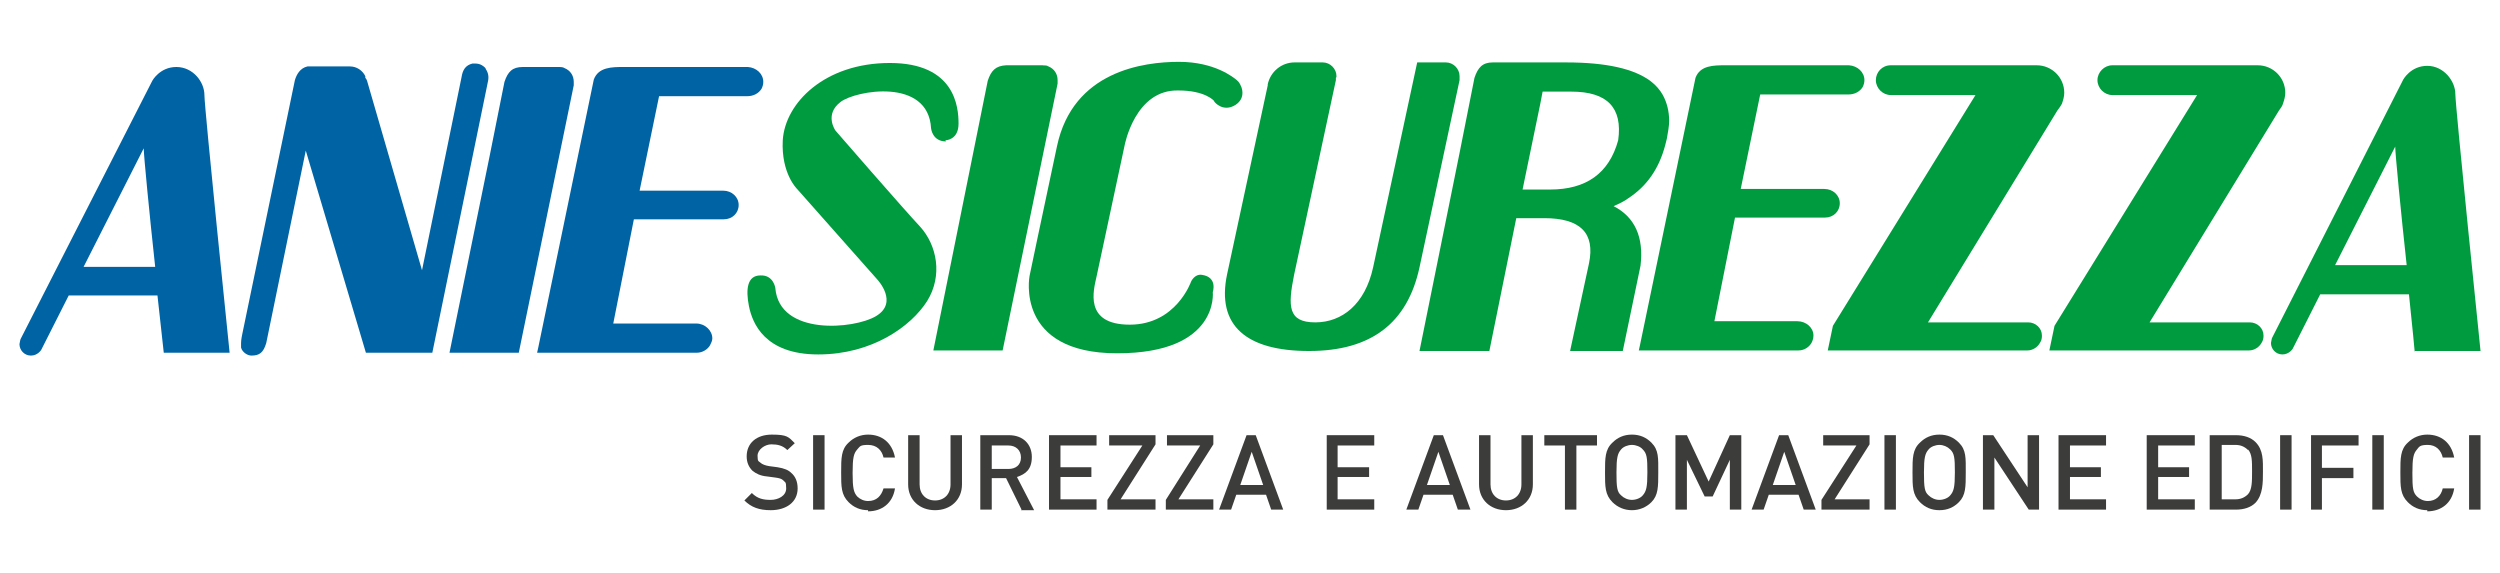
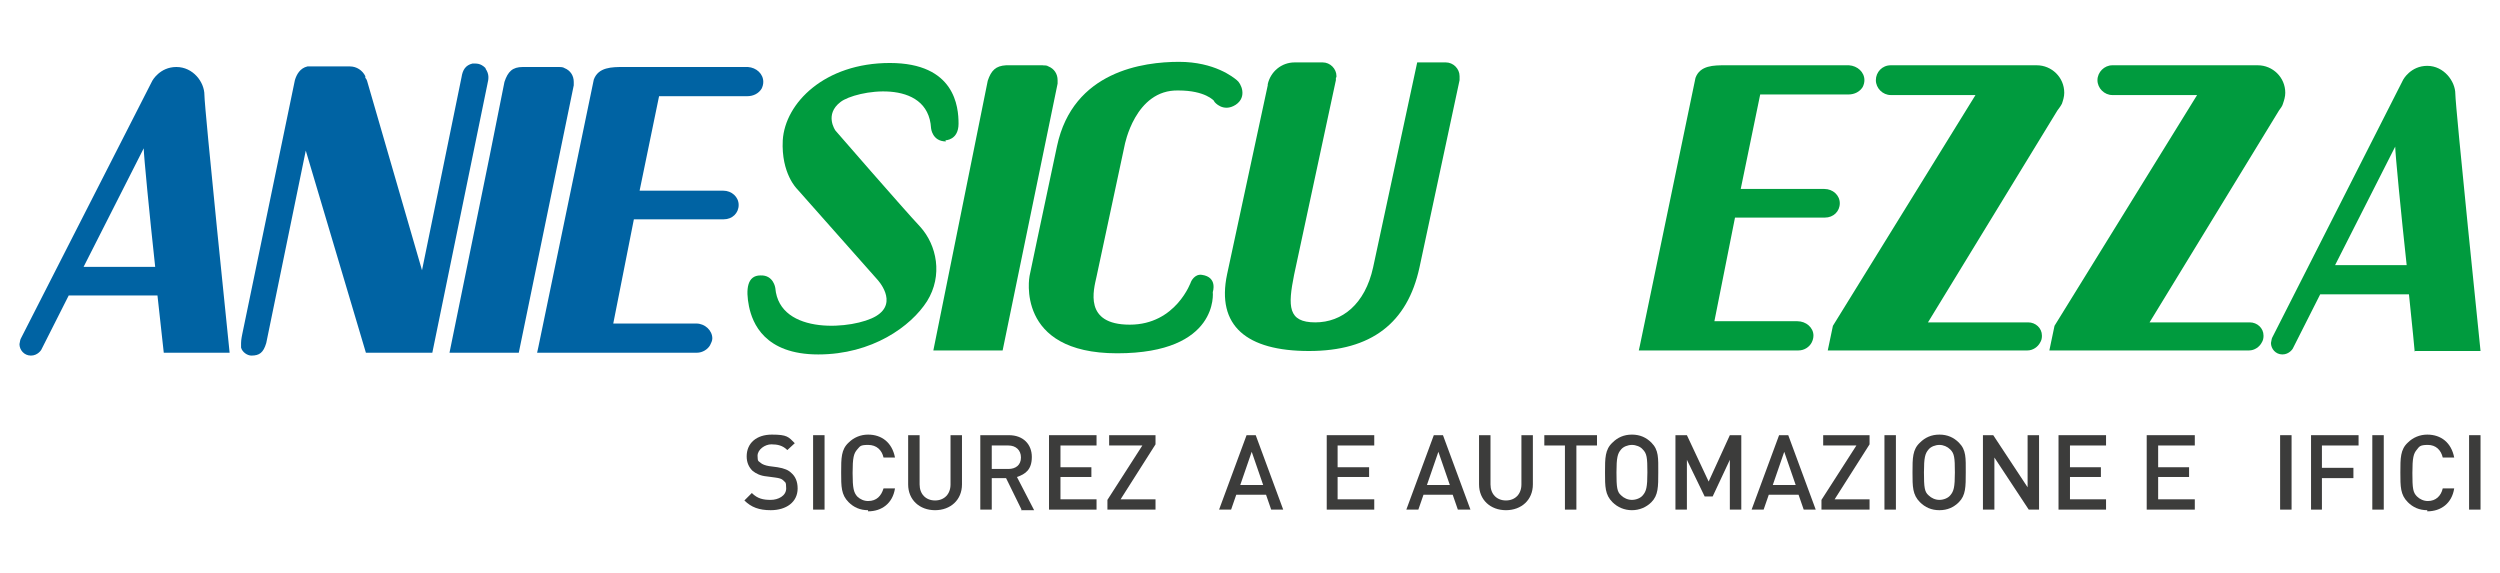
<svg xmlns="http://www.w3.org/2000/svg" id="Livello_1" version="1.1" viewBox="0 0 436.6 100">
  <defs>
    <style> .st0 { fill: #0063a3; } .st1 { fill: #3c3c3b; } .st2 { fill: #009b3e; } </style>
  </defs>
  <g id="sicurezza">
    <g>
      <path class="st1" d="M134.6,89.1c-2,0-3.4-.5-4.6-1.7l1.3-1.3c1,1,2,1.2,3.3,1.2s2.7-.7,2.7-2-.2-1-.5-1.4c-.3-.3-.7-.4-1.4-.5l-1.5-.2c-1.1-.1-1.9-.5-2.5-1-.6-.6-1-1.4-1-2.5,0-2.3,1.7-3.8,4.4-3.8s2.9.4,4,1.5l-1.3,1.2c-.8-.8-1.7-1-2.8-1s-2.4.9-2.4,2,.2.9.5,1.2c.3.3.9.5,1.5.6l1.5.2c1.2.2,1.9.5,2.4,1,.7.6,1.1,1.5,1.1,2.7,0,2.4-2,3.8-4.7,3.8" />
      <rect class="st1" x="142" y="76" width="2" height="13" />
      <path class="st1" d="M151.6,89.1c-1.4,0-2.5-.5-3.4-1.4-1.3-1.3-1.3-2.7-1.3-5.2s0-4,1.3-5.2c.9-.9,2.1-1.4,3.4-1.4,2.4,0,4.2,1.4,4.7,4h-2c-.3-1.3-1.2-2.2-2.7-2.2s-1.4.3-1.9.8c-.6.7-.8,1.4-.8,4.1s.2,3.4.8,4.1c.5.5,1.2.8,1.9.8,1.5,0,2.3-.9,2.7-2.2h2c-.4,2.6-2.3,4-4.7,4" />
      <path class="st1" d="M163.3,89.1c-2.7,0-4.7-1.8-4.7-4.5v-8.6h2v8.6c0,1.7,1.1,2.8,2.7,2.8s2.7-1.1,2.7-2.8v-8.6h2v8.6c0,2.7-2,4.5-4.7,4.5" />
      <path class="st1" d="M178.4,89l-2.7-5.5h-2.5v5.5h-2v-13h5c2.5,0,4,1.6,4,3.8s-1.1,3-2.6,3.5l3,5.8h-2.3ZM176.1,77.8h-2.9v4.1h2.9c1.3,0,2.2-.7,2.2-2s-.9-2.1-2.2-2.1" />
      <polygon class="st1" points="183.2 89 183.2 76 191.5 76 191.5 77.8 185.2 77.8 185.2 81.6 190.6 81.6 190.6 83.3 185.2 83.3 185.2 87.2 191.5 87.2 191.5 89 183.2 89" />
      <polygon class="st1" points="193.4 89 193.4 87.3 199.5 77.8 193.7 77.8 193.7 76 201.8 76 201.8 77.6 195.7 87.2 201.8 87.2 201.8 89 193.4 89" />
-       <polygon class="st1" points="203.6 89 203.6 87.3 209.6 77.8 203.8 77.8 203.8 76 211.9 76 211.9 77.6 205.8 87.2 211.9 87.2 211.9 89 203.6 89" />
      <path class="st1" d="M222,89l-.9-2.6h-5.2l-.9,2.6h-2.1l4.8-13h1.6l4.8,13h-2.1ZM218.6,78.9l-2,5.8h4l-2-5.8Z" />
      <polygon class="st1" points="231.7 89 231.7 76 240 76 240 77.8 233.6 77.8 233.6 81.6 239.1 81.6 239.1 83.3 233.6 83.3 233.6 87.2 240 87.2 240 89 231.7 89" />
      <path class="st1" d="M254.6,89l-.9-2.6h-5.1l-.9,2.6h-2.1l4.8-13h1.6l4.8,13h-2.1ZM251.2,78.9l-2,5.8h4l-2-5.8Z" />
      <path class="st1" d="M263,89.1c-2.7,0-4.7-1.8-4.7-4.5v-8.6h2v8.6c0,1.7,1.1,2.8,2.7,2.8s2.7-1.1,2.7-2.8v-8.6h2v8.6c0,2.7-2,4.5-4.7,4.5" />
      <polygon class="st1" points="275.3 77.8 275.3 89 273.3 89 273.3 77.8 269.7 77.8 269.7 76 278.9 76 278.9 77.8 275.3 77.8" />
      <path class="st1" d="M288.4,87.7c-.9.9-2.1,1.4-3.4,1.4s-2.5-.5-3.4-1.4c-1.3-1.3-1.3-2.7-1.3-5.2s0-4,1.3-5.2c.9-.9,2-1.4,3.4-1.4s2.5.5,3.4,1.4c1.3,1.3,1.2,2.7,1.2,5.2s0,4-1.2,5.2M286.9,78.5c-.4-.5-1.2-.8-1.9-.8s-1.5.3-1.9.8c-.6.7-.8,1.4-.8,4s.1,3.4.8,4c.5.5,1.2.8,1.9.8s1.5-.3,1.9-.8c.6-.7.8-1.4.8-4s-.1-3.3-.8-4" />
      <polygon class="st1" points="302.1 89 302.1 80.3 299.1 86.7 297.7 86.7 294.6 80.3 294.6 89 292.6 89 292.6 76 294.6 76 298.4 84.1 302.1 76 304.1 76 304.1 89 302.1 89" />
      <path class="st1" d="M315,89l-.9-2.6h-5.2l-.9,2.6h-2.1l4.8-13h1.6l4.8,13h-2.1ZM311.6,78.9l-2,5.8h4l-2-5.8Z" />
      <polygon class="st1" points="318.1 89 318.1 87.3 324.2 77.8 318.4 77.8 318.4 76 326.5 76 326.5 77.6 320.4 87.2 326.5 87.2 326.5 89 318.1 89" />
      <rect class="st1" x="329.1" y="76" width="2" height="13" />
      <path class="st1" d="M342.1,87.7c-.9.9-2,1.4-3.4,1.4s-2.5-.5-3.4-1.4c-1.3-1.3-1.3-2.7-1.3-5.2s0-4,1.3-5.2c.9-.9,2-1.4,3.4-1.4s2.5.5,3.4,1.4c1.3,1.3,1.2,2.7,1.2,5.2s0,4-1.2,5.2M340.6,78.5c-.5-.5-1.2-.8-1.9-.8s-1.5.3-1.9.8c-.6.7-.8,1.4-.8,4s.1,3.4.8,4c.5.5,1.2.8,1.9.8s1.5-.3,1.9-.8c.6-.7.8-1.4.8-4s-.1-3.3-.8-4" />
      <polygon class="st1" points="354.3 89 348.3 79.9 348.3 89 346.3 89 346.3 76 348.1 76 354.1 85.1 354.1 76 356.1 76 356.1 89 354.3 89" />
      <polygon class="st1" points="359.5 89 359.5 76 367.8 76 367.8 77.8 361.5 77.8 361.5 81.6 366.9 81.6 366.9 83.3 361.5 83.3 361.5 87.2 367.8 87.2 367.8 89 359.5 89" />
      <polygon class="st1" points="374.9 89 374.9 76 383.3 76 383.3 77.8 376.9 77.8 376.9 81.6 382.3 81.6 382.3 83.3 376.9 83.3 376.9 87.2 383.3 87.2 383.3 89 374.9 89" />
-       <path class="st1" d="M393.9,87.8c-.8.8-2,1.2-3.4,1.2h-4.6v-13h4.6c1.4,0,2.6.4,3.4,1.2,1.4,1.4,1.3,3.3,1.3,5.2s0,4-1.3,5.4M392.6,78.6c-.6-.6-1.3-.9-2.2-.9h-2.4v9.5h2.4c.9,0,1.6-.3,2.2-.9.7-.8.7-2.2.7-4s0-3-.7-3.8" />
      <rect class="st1" x="398.2" y="76" width="2" height="13" />
      <polygon class="st1" points="405.5 77.8 405.5 81.7 411 81.7 411 83.5 405.5 83.5 405.5 89 403.6 89 403.6 76 411.9 76 411.9 77.8 405.5 77.8" />
      <rect class="st1" x="414.3" y="76" width="2" height="13" />
      <path class="st1" d="M423.9,89.1c-1.4,0-2.5-.5-3.4-1.4-1.3-1.3-1.3-2.7-1.3-5.2s0-4,1.3-5.2c.9-.9,2.1-1.4,3.4-1.4,2.4,0,4.2,1.4,4.7,4h-2c-.3-1.3-1.2-2.2-2.6-2.2s-1.5.3-1.9.8c-.6.7-.8,1.4-.8,4.1s.1,3.4.8,4.1c.5.5,1.2.8,1.9.8,1.4,0,2.3-.9,2.6-2.2h2c-.4,2.6-2.3,4-4.7,4" />
      <rect class="st1" x="431.2" y="76" width="2" height="13" />
    </g>
    <path class="st0" d="M84.8,12c.6.9.6,1.6.3,2.8l-9.6,46.8h-11.6l-10.5-35.3-6.9,33.6c-.5,1.7-1.2,2.2-2.6,2.2-.7,0-1.6-.6-1.8-1.4,0,0,0-.5,0-.8,0-.6.2-1.5.2-1.5l9.2-44.4c.3-1,.9-2.1,2.2-2.4h7.4c1.2,0,2.2.7,2.7,1.7v.3c.2.2.2.3.3.5l9.6,33.1,6.9-33.7c.2-1.3.7-2.1,1.9-2.4.7,0,1.4-.1,2.3.8" />
    <path class="st0" d="M98.6,11.8,97.6,11.7c.3,0,.7,0,1,.2,1,.4,1.6,1.3,1.6,2.4s0,.4,0,.6l-9.6,46.7h-12.1l7-34.3,2.6-13c.6-1.8,1.4-2.6,3.2-2.6h6.4Z" />
    <path class="st0" d="M28.7,61.6h11.4s-4.4-42.7-4.4-45-2-4.9-4.9-4.9-4.2,2.4-4.2,2.4L3.6,59.2s-.1.2-.2.9c0,1,.8,2,2,2s1.8-1,1.8-1l4.8-9.5h15.5c.6,5.6,1.1,10,1.1,10M14.6,46.6l10.5-20.7c0,1.2,1,11.5,2,20.7h-12.5Z" />
    <path class="st0" d="M130.6,11.7h-.4s0,0,0,0h-21.3c-2,0-4.4,0-5.2,2.2l-9.7,46.8-.2.9h27.4c.2,0,.3,0,.5,0,1,0,1.9-.6,2.3-1.3.2-.4.4-.8.4-1.2,0-1.4-1.3-2.6-2.8-2.6s-.2,0-.3,0h-4.1s-10,0-10,0h-.1l3.6-18.2c5.1,0,13,0,15.6,0h.1c1.5,0,2.6-1.1,2.6-2.5s-1.2-2.5-2.7-2.5h-14.6c1.1-5.5,2.3-11,3.4-16.5h15.4c1.1,0,2-.5,2.5-1.3.2-.4.3-.8.3-1.2,0-1.4-1.2-2.5-2.7-2.6" />
    <path class="st2" d="M183.2,11.6,182.2,11.4c.3,0,.6,0,.9.2,1,.4,1.6,1.3,1.6,2.4s0,.4,0,.6l-9.6,46.6h-12.1l6.9-34.2,2.6-12.9c.6-1.8,1.4-2.6,3.2-2.7h6.4Z" />
-     <path class="st2" d="M291.5,21.1c0-1.7-.4-3.2-1.1-4.5-.5-.9-1.2-1.7-2.1-2.4-2.9-2.2-7.8-3.3-14.8-3.3h-12.2s-.6,0-.6,0c-1.8,0-2.6.9-3.2,2.7l-2.6,13.1-7,34.6h12.2l4.7-23.2h4.9c6.3,0,8.9,2.6,7.8,7.9l-3.3,15.3h9.2l3.1-14.9c.6-5-1-8.5-4.7-10.4.9-.4,1.8-.8,2.6-1.4,3.2-2.1,5.3-5.1,6.4-9.2.1-.4.2-.8.3-1.2.2-1.1.4-2.2.4-3.1M265.9,33.1l3.1-15,.4-2.1h5c6.3,0,9,2.8,8.2,8.5-1.6,5.8-5.6,8.6-11.9,8.6h-4.9Z" />
    <path class="st2" d="M421.8,61.3h11.4s-4.4-42.7-4.4-44.9-2-4.9-4.9-4.9-4.2,2.4-4.2,2.4l-22.9,45.1s-.1.2-.2.9c0,1,.8,2,2,2s1.8-1,1.8-1l4.8-9.5h15.5c.6,5.6,1,10,1,10M407.8,46.3l10.5-20.7c0,1.2,1,11.5,2,20.7h-12.5Z" />
    <path class="st2" d="M212.1,17.8s1.5,1.9,3.7.5c2.1-1.4.9-3.8.2-4.3-.6-.5-3.9-3.2-10.1-3.2s-18.5,1.6-21.3,14.7c-2.8,13.1-4.8,22.7-4.8,22.7,0,0-2.6,13.5,15.3,13.5s16.7-10.7,16.7-10.7c0,0,.9-2.6-1.9-3-1.3-.2-1.9,1.2-1.9,1.2,0,0-2.6,7.5-10.7,7.5-8.1,0-6.3-6.1-5.8-8.4.5-2.3,4.9-22.9,4.9-22.9,0,0,1.8-9.8,9.4-9.6,4.7,0,6.2,1.8,6.2,1.8" />
    <path class="st2" d="M165.1,24.5s2.3,0,2.3-2.9-.6-10.6-12-10.6-18.3,7-18.7,13.5c-.3,5.8,2.5,8.5,2.5,8.5l14,15.8s3.8,4-.2,6.4c-3.8,2.3-16.9,3.5-17.6-4.9,0,0-.3-2.3-2.6-2.2-2.3,0-2.6,2.4-2,5.4.6,2.9,2.7,8.4,12.1,8.4s16.2-4.9,19-9.3c2.8-4.5,1.7-9.8-1.2-13-3-3.2-14.8-16.8-14.8-16.8,0,0-2-2.8.9-5,2.6-2,15.3-4.3,15.8,4.6,0,0,.2,2.3,2.6,2.3" />
    <path class="st2" d="M252.6,10.9h-5.1l-7.7,35.8c-1.4,6.4-5.4,9.6-10.1,9.6-4.8,0-4.8-2.8-3.7-8.3l7.3-34v-.4c.1-.1.1-.2.1-.3,0-1.3-1.1-2.4-2.4-2.4h-4.9c-2.3,0-4.2,1.6-4.7,3.8v.2s-7.1,33-7.1,33c-1.9,9,3.4,13.4,14.3,13.4s17.2-4.9,19.3-14.6l7-32.7h0s0-.4,0-.4h0c0-.1,0-.2,0-.3,0-1.3-1.1-2.4-2.4-2.4" />
    <path class="st2" d="M394.2,11.4h-25.3c-1.4,0-2.6,1.2-2.6,2.6s1.2,2.6,2.6,2.6h14.8l-24.9,40.3-.9,4.3h34.9c.9,0,1.8-.6,2.2-1.4.2-.3.3-.7.3-1.1s0,0,0-.1c0-1.3-1.1-2.3-2.4-2.3h-17.5l22.6-37c.3-.4.6-.8.7-1.2.2-.6.4-1.2.4-1.9,0-2.7-2.2-4.8-4.8-4.8" />
    <path class="st2" d="M355.5,11.4h-25.3c-1.5,0-2.6,1.2-2.6,2.6s1.2,2.6,2.6,2.6h14.8l-24.9,40.3-.9,4.3h34.9c.9,0,1.8-.6,2.2-1.4.2-.3.3-.7.3-1.1s0,0,0-.1c0-1.3-1.1-2.3-2.4-2.3h-17.5l22.6-37c.3-.4.6-.8.8-1.2.2-.6.4-1.2.4-1.9,0-2.7-2.2-4.8-4.8-4.8" />
    <path class="st2" d="M323,11.4h-21.7c-2,0-4.4,0-5.2,2.2l-9.7,46.7-.2.9h27.4c.2,0,.3,0,.5,0,1,0,1.9-.6,2.3-1.4.2-.4.3-.8.3-1.2,0-1.4-1.3-2.5-2.8-2.5s-.2,0-.3,0h-14.2l3.6-18.1c5.1,0,13,0,15.6,0h.1c1.5,0,2.6-1.1,2.6-2.5s-1.2-2.5-2.7-2.5h-14.6c1.1-5.5,2.3-11,3.4-16.5h15.4c1.1,0,2-.5,2.5-1.3.2-.4.3-.8.3-1.2,0-1.4-1.2-2.5-2.7-2.6" />
  </g>
</svg>